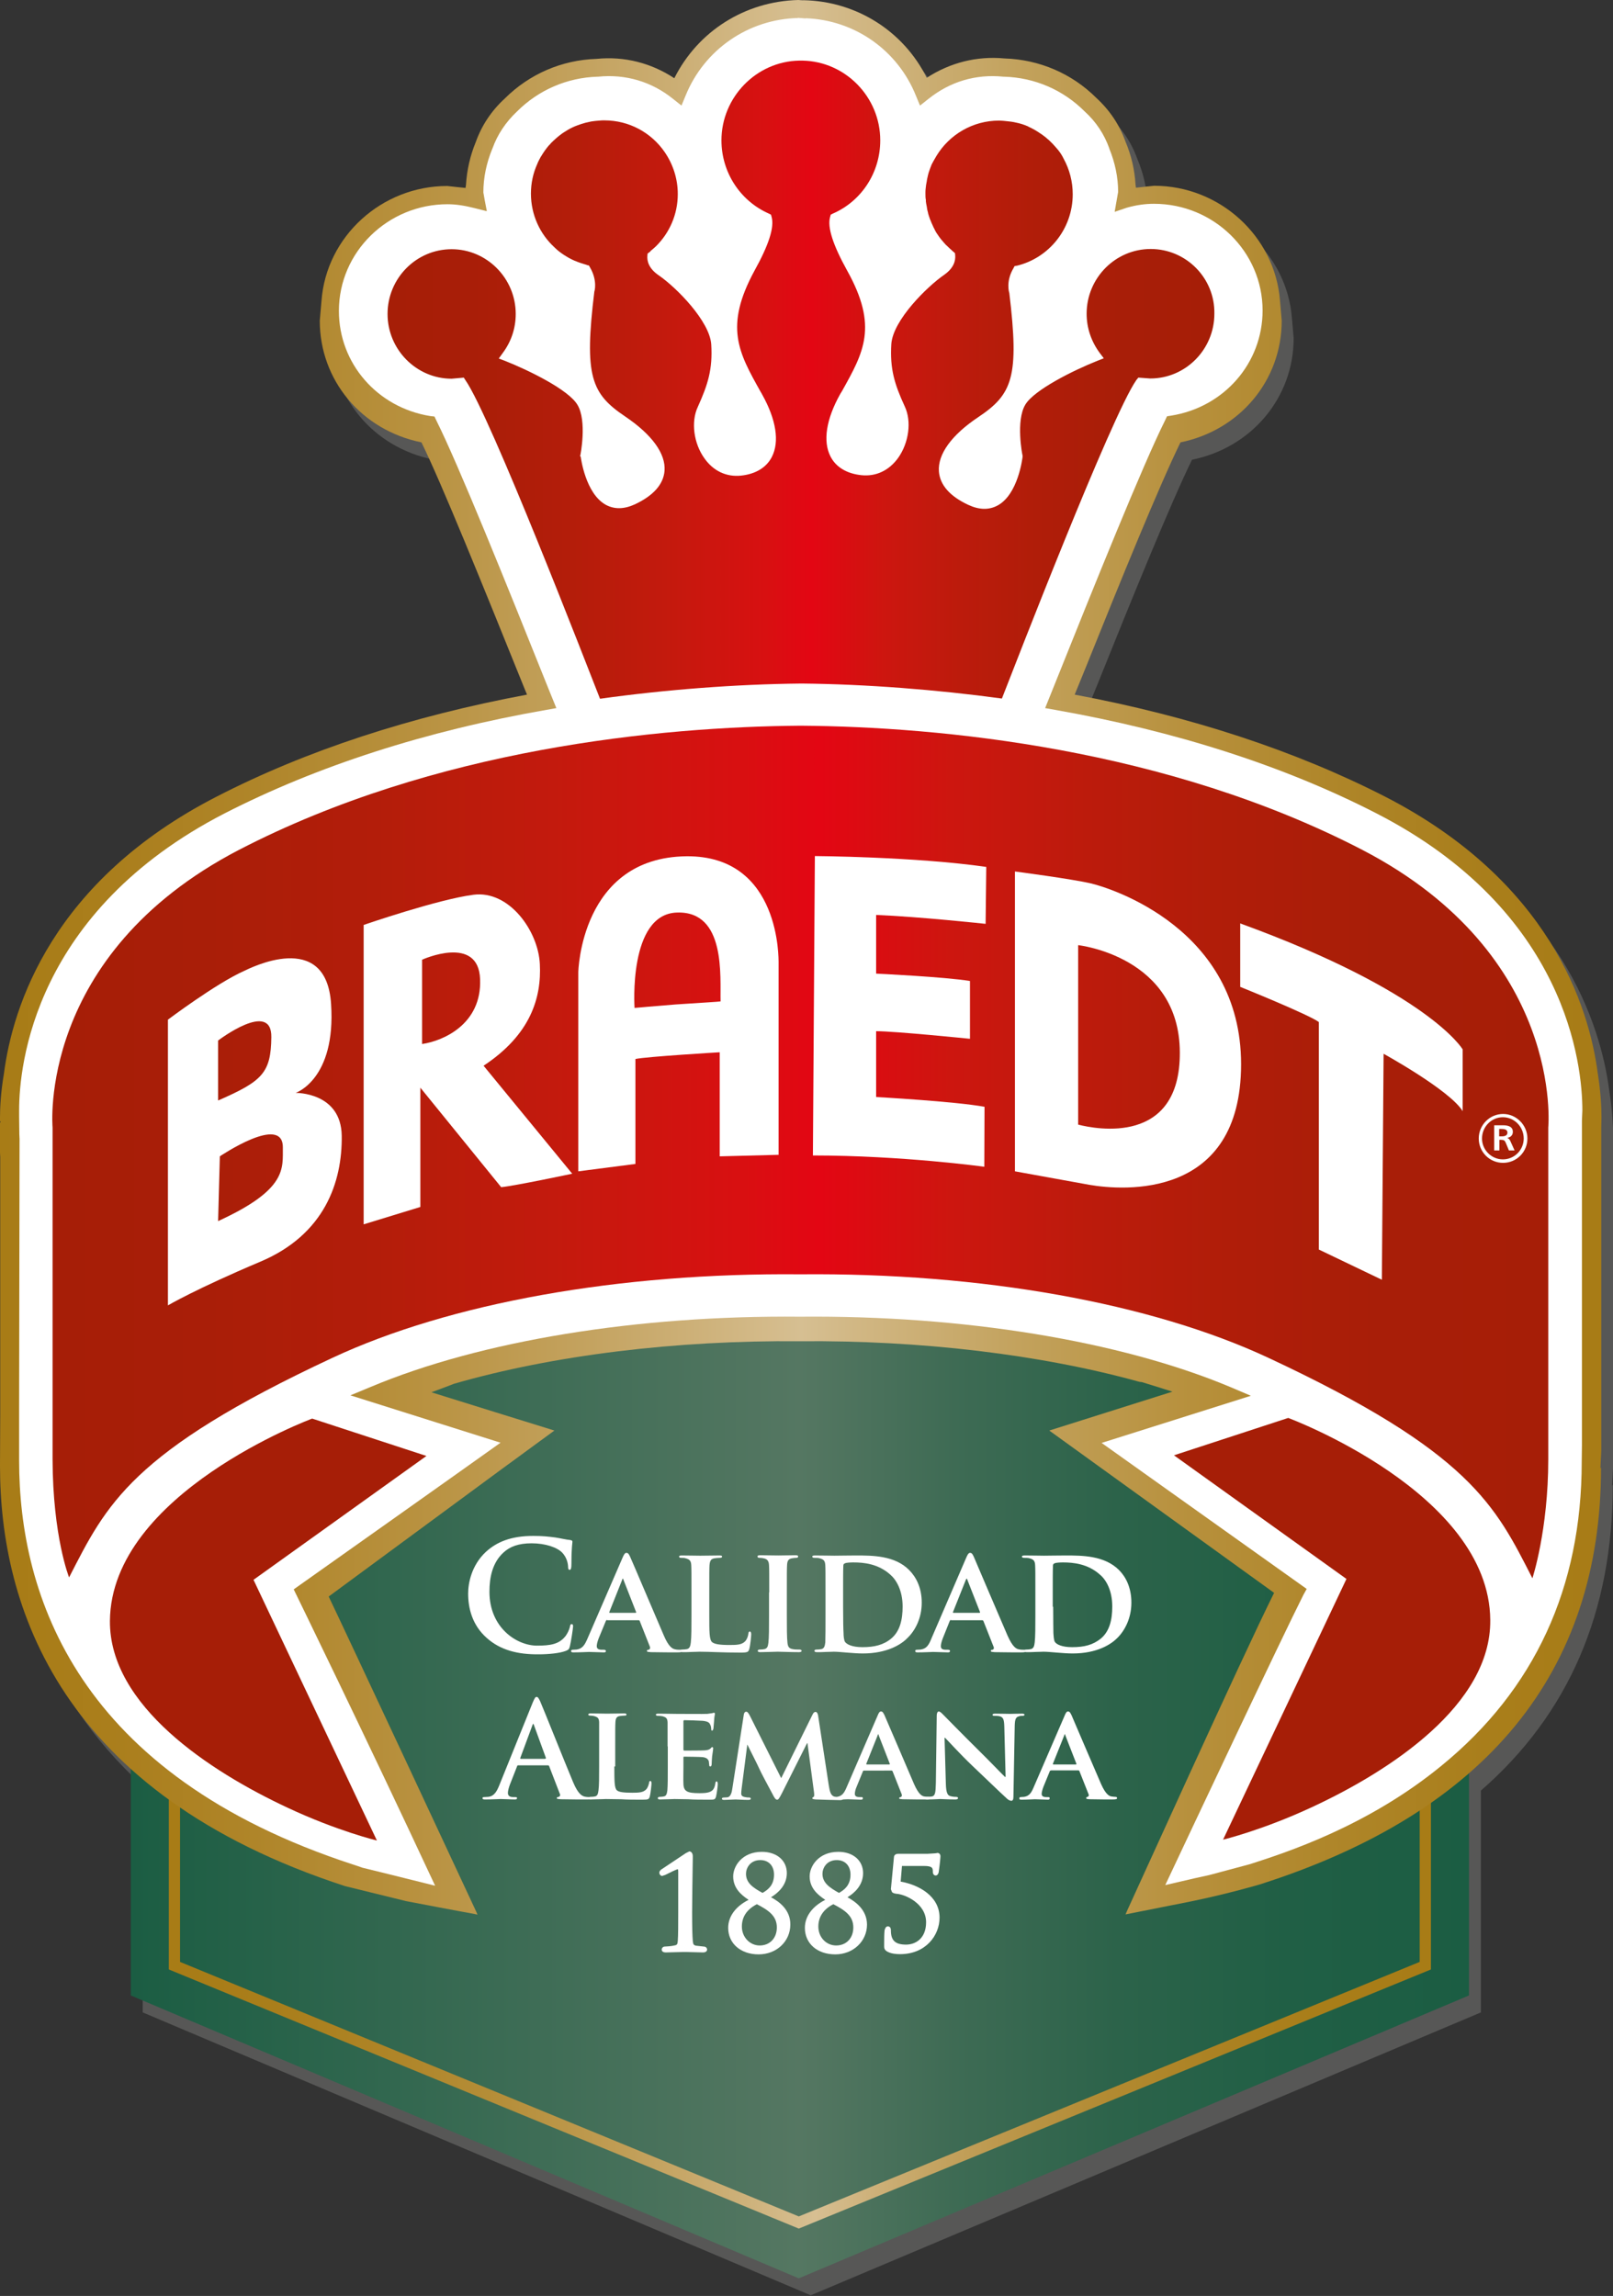
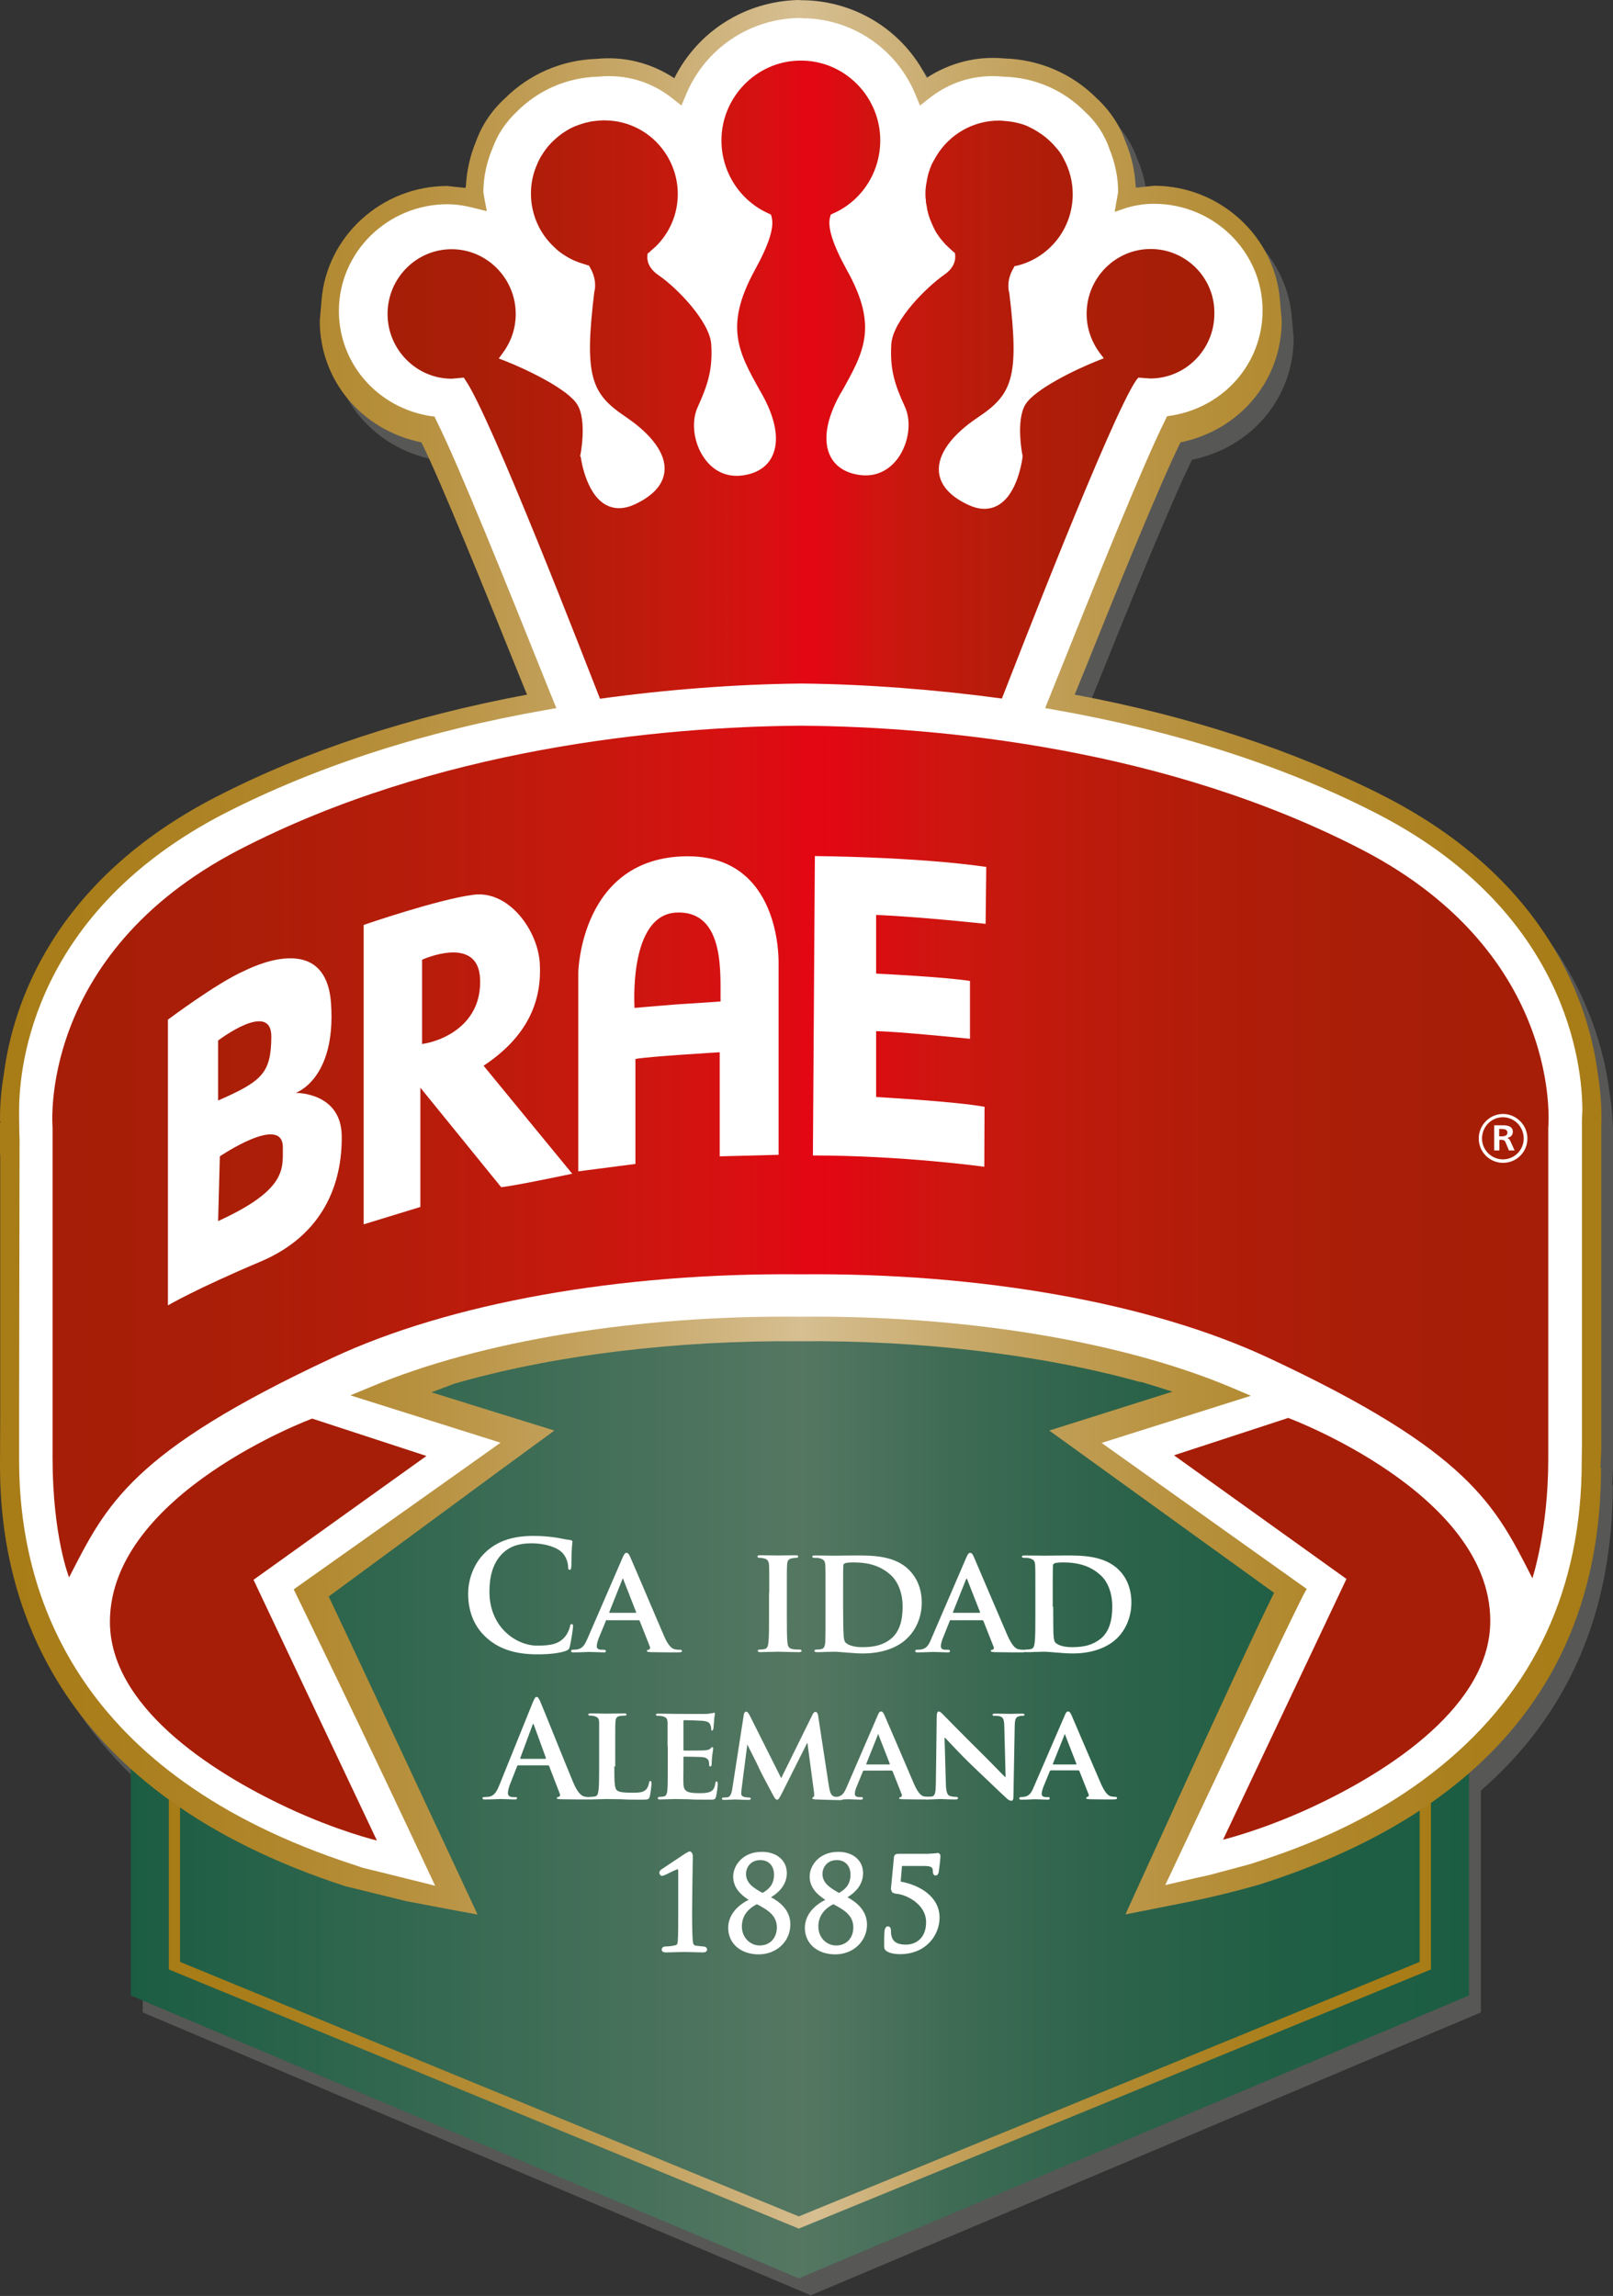
<svg xmlns="http://www.w3.org/2000/svg" version="1.1" id="Capa_1" x="0px" y="0px" viewBox="0 0 74.25 105.67" style="enable-background:new 0 0 74.25 105.67;" xml:space="preserve">
  <rect x="0" y="0" width="74.25" height="105.67" fill="#333333" stroke="none" />
  <style type="text/css">
	.st0{fill:#575756;}
	.st1{fill:url(#SVGID_1_);}
	.st2{fill:none;stroke:url(#SVGID_2_);stroke-width:0.518;stroke-miterlimit:10;}
	.st3{fill:#967829;}
	.st4{fill:url(#SVGID_3_);}
	.st5{fill:#FFFFFF;}
	.st6{fill:#A61E07;}
	.st7{fill:url(#SVGID_4_);}
	.st8{fill:url(#SVGID_5_);}
</style>
  <g>
    <path class="st0" d="M74.08,50.21c-0.4-3.09-2.22-8.86-9.8-12.75c-4.13-2.11-8.94-3.69-14.28-4.69c0.06-0.15,0.53-1.3,0.53-1.3   c1.57-3.91,3.37-8.33,4.34-10.31c2.75-0.56,4.68-2.86,4.68-5.6l-0.08-0.92c-0.23-2.96-2.78-5.28-5.8-5.28c0,0-0.7,0.07-0.83,0.09   c-0.01-0.07-0.02-0.15-0.02-0.15c-0.04-0.67-0.19-1.33-0.46-1.97c-0.27-0.76-0.72-1.44-1.34-2.01c-1.12-1.12-2.62-1.76-4.22-1.82   c-1.27-0.12-2.5,0.19-3.58,0.9c-1.09-2.17-3.26-3.55-5.68-3.59c0.01,0.01-0.25-0.01-0.25-0.01c-2.46,0.06-4.62,1.43-5.71,3.6   c-1.07-0.7-2.31-1.02-3.58-0.9c-1.6,0.05-3.1,0.7-4.23,1.83c-0.61,0.56-1.06,1.24-1.33,2c-0.26,0.63-0.41,1.3-0.45,1.97   c0,0-0.01,0.08-0.02,0.14c-0.14-0.01-0.84-0.09-0.84-0.09c-3.02,0-5.56,2.32-5.79,5.28l-0.08,0.92c0,2.74,1.92,5.04,4.68,5.6   c0.93,1.89,2.79,6.5,4.76,11.37c0,0,0.06,0.15,0.1,0.24c-5.36,1-10.16,2.57-14.29,4.69c-7.59,3.89-9.4,9.66-9.8,12.76   c-0.14,0.88-0.17,1.58-0.17,2.02l0,0.18l0.03,0c-0.01,0.03-0.02,0.06-0.02,0.06c0,0.02,0,1.37,0,1.37c0,0.02,0.01,0.2,0.01,0.2   l0,11.88l-0.01,2.33c0,4.33,1.25,9.63,6.02,13.93v10.44l30.75,13.02l30.85-13.02V82.41c4.04-3.52,6.07-8.22,6.07-14.07l-0.03,0.04   l0.04-0.8V52.7l0.01-0.46C74.25,51.8,74.22,51.09,74.08,50.21z M52.29,7.37C52.29,7.37,52.29,7.36,52.29,7.37   c-0.01-0.01-0.01-0.01-0.01-0.02L52.29,7.37z M46.78,3.59c0.01,0,0.02,0,0.02,0L46.78,3.59L46.78,3.59z M28,3.59c0,0,0.01,0,0.02,0   l-0.03,0C27.99,3.59,28,3.59,28,3.59z M22.51,7.35c0,0.01,0,0.01,0,0.01c0,0,0,0,0,0L22.51,7.35z" />
    <g>
      <g>
        <linearGradient id="SVGID_1_" gradientUnits="userSpaceOnUse" x1="6.019" y1="79.499" x2="67.619" y2="79.499">
          <stop offset="0" style="stop-color:#1B5D43" />
          <stop offset="0.5" style="stop-color:#557762" />
          <stop offset="0.616" style="stop-color:#3E6B54" />
          <stop offset="0.737" style="stop-color:#2C634A" />
          <stop offset="0.863" style="stop-color:#205F45" />
          <stop offset="1" style="stop-color:#1B5D43" />
        </linearGradient>
        <polygon class="st1" points="67.62,91.84 36.77,104.86 6.02,91.84 6.02,54.13 67.62,54.13    " />
        <linearGradient id="SVGID_2_" gradientUnits="userSpaceOnUse" x1="7.768" y1="78.223" x2="65.87" y2="78.223">
          <stop offset="5.102040e-03" style="stop-color:#A87C16" />
          <stop offset="0.082" style="stop-color:#A97E1B" />
          <stop offset="0.169" style="stop-color:#AE8426" />
          <stop offset="0.262" style="stop-color:#B58E39" />
          <stop offset="0.358" style="stop-color:#C09D55" />
          <stop offset="0.456" style="stop-color:#CDB17A" />
          <stop offset="0.512" style="stop-color:#D7BF92" />
          <stop offset="0.53" style="stop-color:#D3B988" />
          <stop offset="0.6" style="stop-color:#C5A564" />
          <stop offset="0.673" style="stop-color:#BA9547" />
          <stop offset="0.747" style="stop-color:#B28A31" />
          <stop offset="0.824" style="stop-color:#AC8223" />
          <stop offset="0.906" style="stop-color:#A97E19" />
          <stop offset="1" style="stop-color:#A87C16" />
        </linearGradient>
        <polygon class="st2" points="65.61,90.47 36.77,102.29 8.03,90.47 8.03,54.13 65.61,54.13    " />
      </g>
      <g>
-         <path class="st3" d="M27.46,2.79c0,0,0.01,0,0.01,0c0,0,0.01,0,0.02,0L27.46,2.79z M21.97,6.56C21.97,6.56,21.97,6.56,21.97,6.56     c0-0.01,0-0.01,0.01-0.02L21.97,6.56z M51.74,6.54c0,0,0,0.01,0,0.01c0.01,0,0.01,0,0.01,0L51.74,6.54z M46.24,2.78L46.24,2.78     c0.02,0,0.03,0,0.03,0L46.24,2.78z" />
        <linearGradient id="SVGID_3_" gradientUnits="userSpaceOnUse" x1="0" y1="44.056" x2="73.72" y2="44.056">
          <stop offset="0" style="stop-color:#A87C16" />
          <stop offset="0.069" style="stop-color:#AA7E1C" />
          <stop offset="0.159" style="stop-color:#AF8529" />
          <stop offset="0.26" style="stop-color:#B8913F" />
          <stop offset="0.369" style="stop-color:#C4A360" />
          <stop offset="0.483" style="stop-color:#D4BB8B" />
          <stop offset="0.5" style="stop-color:#D6BF92" />
          <stop offset="0.534" style="stop-color:#D1B784" />
          <stop offset="0.641" style="stop-color:#C2A15B" />
          <stop offset="0.744" style="stop-color:#B7903C" />
          <stop offset="0.84" style="stop-color:#AE8528" />
          <stop offset="0.928" style="stop-color:#A97E1B" />
          <stop offset="1" style="stop-color:#A87C16" />
        </linearGradient>
        <path class="st4" d="M31.04,3.6c-1.06-0.7-2.3-1.02-3.58-0.89c-1.6,0.05-3.1,0.7-4.23,1.83c-0.61,0.56-1.06,1.24-1.33,2     c-0.26,0.63-0.41,1.3-0.45,1.97c0,0-0.01,0.08-0.02,0.14c-0.14-0.01-0.84-0.09-0.84-0.09c-3.02,0-5.57,2.32-5.79,5.28l-0.08,0.92     c0,2.74,1.92,5.04,4.68,5.6c0.93,1.89,2.79,6.49,4.76,11.37c0,0,0.06,0.15,0.1,0.24c-5.36,1-10.16,2.57-14.28,4.69     c-7.59,3.89-9.4,9.66-9.8,12.76C0.03,50.3,0,51,0,51.43l0,0.18l0.03,0C0.02,51.65,0,51.68,0,51.68c0,0.02,0,1.37,0,1.37     c0,0.02,0.01,0.2,0.01,0.2l0,11.88L0,67.47c0,6.47,2.76,15.07,15.89,19.34l2.81,0.69c0.05,0.01,2.62,0.5,3.14,0.59l0.14,0.03     l-0.06-0.14c-0.06-0.14-6.32-13.54-6.79-14.5c0.11-0.08,7.89-5.81,7.89-5.81l2.5-1.83c0,0-5.26-1.63-5.66-1.76     c0.27-0.1,0.88-0.33,0.88-0.33c0.02-0.01,0.15-0.06,0.15-0.06c4.57-1.32,10.23-2.01,15.93-1.96c5.55-0.05,11.1,0.61,15.64,1.87     c0.01,0,0.1,0.01,0.1,0.01l0,0c0,0,0.95,0.29,1.41,0.44c-0.44,0.14-5.67,1.79-5.67,1.79s10.24,7.39,10.35,7.47     c-1.47,2.94-6.72,14.55-6.78,14.66l-0.06,0.14l2.97-0.59l0.24-0.05c1.45-0.3,2.95-0.73,2.97-0.74     c10.43-3.32,15.71-9.78,15.71-19.19l-0.03,0.04l0.04-0.8V51.89l0.01-0.46l0,0c0-0.44-0.03-1.15-0.17-2.02     c-0.4-3.09-2.22-8.86-9.8-12.75c-4.13-2.11-8.93-3.69-14.28-4.69c0.06-0.15,0.53-1.3,0.53-1.3c1.57-3.91,3.37-8.33,4.34-10.31     C57.08,19.8,59,17.5,59,14.76l-0.08-0.93c-0.23-2.96-2.78-5.28-5.79-5.28c0,0-0.7,0.07-0.84,0.09c-0.01-0.07-0.02-0.15-0.02-0.15     c-0.04-0.67-0.19-1.33-0.46-1.97c-0.27-0.76-0.72-1.44-1.34-2.01c-1.12-1.12-2.62-1.77-4.23-1.82c-1.27-0.12-2.5,0.19-3.58,0.89     C41.59,1.43,39.42,0.06,37,0.01c0,0.01-0.25-0.01-0.25-0.01C34.3,0.06,32.13,1.43,31.04,3.6z M14.8,13.84L14.8,13.84L14.8,13.84z      M73.55,49.41L73.55,49.41L73.55,49.41z" />
      </g>
      <path class="st5" d="M66.35,81.27c4.29-3.5,6.46-8.2,6.46-13.99l0.01-0.77V51.57l0.02-0.46c0-2.07-0.69-9.16-9.47-13.67    c-4.26-2.19-9.25-3.79-14.81-4.77l-0.45-0.08l0.37-0.92c1.93-4.82,4.13-10.28,5.16-12.34l0.08-0.17l0.19-0.03    c2.44-0.39,4.21-2.42,4.21-4.84c0-2.71-2.25-4.91-5-4.91c-0.39,0-0.79,0.05-1.25,0.18l-0.56,0.19l0.14-0.8l0.02-0.11    c0-0.68-0.14-1.35-0.41-2.01l0-0.01V6.82c-0.23-0.64-0.6-1.21-1.14-1.7c-0.98-0.98-2.29-1.55-3.7-1.59H46.2l-0.01,0    c-1.28-0.13-2.46,0.23-3.45,1.02l-0.39,0.31L42.16,4.4c-0.84-2.09-2.82-3.48-5.07-3.56v0.01l-0.38-0.03l0.03,0.01    c-2.29,0.05-4.32,1.45-5.18,3.57l-0.19,0.46l-0.39-0.31C30,3.76,28.8,3.4,27.53,3.53l-0.01,0h-0.01c-1.4,0.04-2.72,0.61-3.71,1.6    c-0.52,0.49-0.9,1.06-1.13,1.7l0,0.01l-0.01,0.01c-0.27,0.66-0.41,1.33-0.41,2.01l0.02,0.11l0.04,0.23l0.1,0.52l-0.56-0.14    c-0.47-0.12-0.87-0.18-1.25-0.18c-2.75,0-5,2.2-5,4.91c0,2.42,1.77,4.45,4.21,4.84L20,19.17l0.08,0.17    c1.03,2.06,3.24,7.55,5.18,12.39l0.35,0.86l-0.45,0.08c-5.56,0.97-10.55,2.58-14.81,4.76c-8.79,4.52-9.47,11.61-9.47,13.67    c0,0,0,0.11,0,0.16c0,0.01,0,0.02,0,0.02c0,0,0,0.01,0,0.03c0,0.04,0,0.09,0,0.09l0.01,0.8l0.01,0.21L0.88,64.88v2.34    c0,6.2,2.67,14.46,15.39,18.6c0,0,0.37,0.12,0.41,0.14c0.02,0,2.31,0.57,3.35,0.83c-3.25-6.97-6.51-13.64-6.51-13.64    s8.45-5.98,9.52-6.75c-1.14-0.36-6.91-2.18-6.91-2.18l0.94-0.39c5.08-2.13,12.28-3.3,19.75-3.23c7.51-0.07,14.74,1.11,19.82,3.24    l0.94,0.4c0,0-5.74,1.81-6.87,2.17c1.07,0.76,9.44,6.72,9.44,6.72L60,73.4c-1.02,2.02-5.16,10.81-6.36,13.36    c1.01-0.24,2-0.46,2.02-0.46c0.04-0.01,1.87-0.5,1.87-0.5C59.14,85.28,62.92,84.08,66.35,81.27z" />
      <path class="st6" d="M54.04,66.98l5.26-1.72c0,0,9.26,3.44,9.3,9.3c0.04,3.9-4.59,6.93-8.18,8.6c-2.29,1.07-4.12,1.51-4.12,1.51    l5.68-12L54.04,66.98z" />
      <linearGradient id="SVGID_4_" gradientUnits="userSpaceOnUse" x1="2.416" y1="53.023" x2="71.302" y2="53.023">
        <stop offset="5.102040e-03" style="stop-color:#A61E07" />
        <stop offset="0.104" style="stop-color:#A91E08" />
        <stop offset="0.216" style="stop-color:#B31D0A" />
        <stop offset="0.335" style="stop-color:#C31A0D" />
        <stop offset="0.457" style="stop-color:#D81011" />
        <stop offset="0.512" style="stop-color:#E30613" />
        <stop offset="0.513" style="stop-color:#E30613" />
        <stop offset="0.6" style="stop-color:#CD160F" />
        <stop offset="0.691" style="stop-color:#BC1B0C" />
        <stop offset="0.785" style="stop-color:#B01D09" />
        <stop offset="0.885" style="stop-color:#A81E08" />
        <stop offset="1" style="stop-color:#A61E07" />
      </linearGradient>
      <path class="st7" d="M62.72,39.12c-9.03-4.68-19.43-5.67-25.85-5.72l0,0h-0.02h-0.01h0c-6.42,0.05-16.82,1.04-25.85,5.72    c-9.3,4.84-8.57,12.77-8.57,12.77s0,11.99,0,15.27c0.01,3.57,0.76,5.44,0.76,5.44c1.72-3.35,2.83-5.77,12.13-10.11    c5.38-2.51,13.17-3.92,21.53-3.84c8.36-0.08,16.16,1.33,21.54,3.84c9.3,4.34,10.45,6.8,12.16,10.15c0,0,0.73-2.21,0.73-5.48    c0-3.28,0-15.27,0-15.27S72.03,43.96,62.72,39.12z" />
      <linearGradient id="SVGID_5_" gradientUnits="userSpaceOnUse" x1="17.85" y1="17.482" x2="55.925" y2="17.482">
        <stop offset="5.102040e-03" style="stop-color:#A61E07" />
        <stop offset="0.104" style="stop-color:#A91E08" />
        <stop offset="0.216" style="stop-color:#B31D0A" />
        <stop offset="0.335" style="stop-color:#C31A0D" />
        <stop offset="0.457" style="stop-color:#D81011" />
        <stop offset="0.512" style="stop-color:#E30613" />
        <stop offset="0.513" style="stop-color:#E30613" />
        <stop offset="0.6" style="stop-color:#CD160F" />
        <stop offset="0.691" style="stop-color:#BC1B0C" />
        <stop offset="0.785" style="stop-color:#B01D09" />
        <stop offset="0.885" style="stop-color:#A81E08" />
        <stop offset="1" style="stop-color:#A61E07" />
      </linearGradient>
      <path class="st8" d="M52.97,11.46c-1.63,0-2.95,1.34-2.95,2.98c0,0.65,0.21,1.27,0.6,1.8l0.19,0.25l-0.28,0.11    c-1.11,0.44-2.92,1.34-3.33,2.02c-0.45,0.74-0.14,2.33-0.13,2.34L47.07,21l0,0.04c-0.01,0.07-0.21,1.71-1.14,2.22    c-0.4,0.22-0.85,0.21-1.35-0.02c-0.86-0.4-1.31-0.92-1.36-1.54c-0.06-0.79,0.58-1.68,1.81-2.5c1.57-1.05,1.9-1.84,1.43-5.72    c-0.01-0.02-0.17-0.54,0.2-1.15l0.04-0.08c0.01,0,0.03-0.01,0.04-0.01l0.06-0.01h0.01c1.48-0.36,2.57-1.7,2.57-3.29    c0-0.59-0.15-1.14-0.41-1.62c-0.09-0.19-0.21-0.37-0.36-0.53c-0.2-0.24-0.43-0.45-0.69-0.63c-0.01,0-0.01,0-0.02-0.01    c-0.17-0.12-0.36-0.23-0.56-0.32c0,0-0.01,0-0.01-0.01c-0.18-0.08-0.37-0.14-0.57-0.18c-0.04-0.01-0.06-0.01-0.09-0.02    c-0.16-0.03-0.33-0.04-0.49-0.06c-0.06,0-0.13-0.01-0.19-0.01c-1.22,0-2.29,0.65-2.88,1.62c-0.05,0.09-0.1,0.17-0.15,0.26    c-0.02,0.05-0.05,0.09-0.07,0.13c-0.05,0.13-0.1,0.25-0.14,0.38c-0.01,0.04-0.02,0.07-0.03,0.11c-0.02,0.1-0.05,0.2-0.06,0.3    c-0.01,0.05-0.02,0.11-0.03,0.16c-0.01,0.1-0.03,0.21-0.03,0.33c0,0.03,0,0.06,0,0.08c0,0.1,0,0.19,0.02,0.28    c0,0.02,0,0.05,0,0.07c0.01,0.07,0.02,0.15,0.04,0.23c0.01,0.04,0.01,0.09,0.02,0.13c0.01,0.07,0.04,0.14,0.05,0.22    c0.02,0.04,0.02,0.08,0.04,0.12c0.02,0.07,0.05,0.15,0.08,0.21c0.01,0.04,0.03,0.07,0.04,0.1c0.03,0.07,0.07,0.15,0.1,0.22    c0.02,0.02,0.03,0.05,0.04,0.08c0.04,0.08,0.08,0.15,0.14,0.23c0.01,0.01,0.02,0.02,0.02,0.03c0.08,0.12,0.18,0.24,0.28,0.35    c0.05,0.06,0.1,0.11,0.16,0.16c0.05,0.05,0.1,0.1,0.15,0.14c0.04,0.04,0.07,0.07,0.11,0.1l0.07,0.06l0.01,0.1    c0.02,0.23-0.05,0.58-0.51,0.9c-0.78,0.54-2.35,2.08-2.43,3.18c-0.07,1.14,0.14,1.84,0.62,2.88c0.32,0.68,0.19,1.67-0.31,2.37    c-0.42,0.58-1.02,0.86-1.69,0.79c-0.67-0.07-1.17-0.37-1.42-0.86c-0.36-0.7-0.2-1.72,0.45-2.88l0.08-0.13    c1-1.79,1.67-2.97,0.24-5.54c-0.66-1.19-0.92-2-0.79-2.47l0.03-0.11l0.1-0.05c1.33-0.58,2.18-1.9,2.18-3.37    c0-1.99-1.6-3.63-3.57-3.67l-0.05,0l-0.1,0l-0.02,0c-1.97,0.04-3.57,1.69-3.57,3.67c0,1.46,0.85,2.78,2.18,3.37l0.1,0.05    l0.03,0.11c0.13,0.47-0.13,1.28-0.79,2.47C33.33,15.04,34,16.22,35,18.01c0,0,0.08,0.13,0.08,0.14c0.65,1.16,0.81,2.18,0.45,2.88    c-0.25,0.49-0.75,0.79-1.42,0.86c-0.67,0.07-1.27-0.21-1.68-0.79c-0.5-0.69-0.63-1.69-0.31-2.37c0.47-1.04,0.69-1.74,0.62-2.88    c-0.07-1.06-1.59-2.61-2.42-3.18c-0.47-0.32-0.54-0.67-0.52-0.9l0.01-0.1l0.04-0.03l0.04-0.03c0.03-0.02,0.05-0.04,0.07-0.07    c0.07-0.06,0.15-0.12,0.22-0.19c0,0,0-0.01,0.01-0.01c0.62-0.61,1.01-1.46,1.01-2.41c0-0.72-0.23-1.39-0.61-1.94    c-0.61-0.88-1.62-1.45-2.77-1.45c-0.08,0-0.15,0-0.23,0.01c-0.13,0.01-0.25,0.02-0.37,0.04c-0.09,0.02-0.18,0.04-0.27,0.06    c-0.14,0.04-0.27,0.08-0.4,0.13c-0.06,0.02-0.12,0.05-0.19,0.08c-0.15,0.07-0.3,0.16-0.45,0.26c-0.02,0.02-0.05,0.03-0.07,0.05    c-0.16,0.12-0.31,0.25-0.45,0.39c-0.01,0-0.01,0.01-0.01,0.01c-0.02,0.02-0.04,0.04-0.06,0.07c-0.06,0.05-0.1,0.11-0.15,0.17    c-0.11,0.14-0.2,0.28-0.29,0.43c-0.05,0.1-0.11,0.2-0.15,0.31c-0.19,0.42-0.29,0.88-0.29,1.36c0,0.98,0.42,1.87,1.09,2.48    c0.01,0.01,0.01,0.02,0.02,0.02c0.13,0.13,0.27,0.23,0.42,0.33c0,0,0.01,0.01,0.02,0.01c0.15,0.1,0.3,0.18,0.46,0.25    c0.01,0,0.02,0.01,0.03,0.01c0.16,0.07,0.32,0.12,0.49,0.17c0.02,0,0.03,0.01,0.05,0.02l0.09,0.02l0.05,0.09    c0.36,0.61,0.2,1.13,0.2,1.1c-0.48,3.92-0.14,4.71,1.42,5.76c1.23,0.83,1.87,1.71,1.81,2.5c-0.05,0.62-0.51,1.14-1.36,1.54    c-0.5,0.23-0.95,0.24-1.35,0.02c-0.93-0.52-1.14-2.15-1.15-2.22L26.7,21l0.01-0.03c0.01-0.02,0.32-1.6-0.13-2.34    c-0.41-0.69-2.22-1.58-3.33-2.02l-0.29-0.11l0.18-0.25c0.39-0.52,0.6-1.14,0.6-1.8c0-1.64-1.33-2.98-2.95-2.98    c-1.63,0-2.95,1.34-2.95,2.98c0,1.64,1.33,2.98,2.95,2.98l0.56-0.05l0.07,0.11c1.16,1.65,5.62,13.2,6.2,14.67    c3.01-0.42,6.26-0.67,9.24-0.7h0.08c2.92,0.03,6.17,0.28,9.18,0.69c0.58-1.48,5.04-13.02,6.19-14.66l0.09-0.11l0.55,0.04    c1.63,0,2.95-1.34,2.95-2.98C55.93,12.8,54.6,11.46,52.97,11.46z" />
      <path class="st6" d="M19.63,67.01l-5.26-1.72c0,0-9.26,3.44-9.31,9.31c-0.03,3.9,4.6,6.93,8.18,8.6c2.28,1.07,4.11,1.51,4.11,1.51    l-5.68-12L19.63,67.01z" />
      <g>
        <g>
          <g>
            <path class="st5" d="M69.18,51.79c0.31,0,0.46,0.1,0.46,0.3c0,0.15-0.09,0.25-0.26,0.28c0.09,0.03,0.12,0.09,0.16,0.18       l0.18,0.4h-0.26l-0.15-0.36c-0.04-0.1-0.09-0.13-0.21-0.13h-0.08v0.49h-0.24v-1.16H69.18z M69.01,52.3h0.13       c0.16,0,0.25-0.06,0.25-0.17c0-0.12-0.09-0.17-0.27-0.17h-0.11V52.3z" />
          </g>
          <g>
            <path class="st5" d="M68.07,52.4c0,0.62,0.5,1.12,1.12,1.12c0.62,0,1.12-0.5,1.12-1.12c0-0.62-0.51-1.13-1.12-1.13       C68.57,51.27,68.07,51.78,68.07,52.4z M68.22,52.4c0-0.54,0.43-0.98,0.96-0.98c0.53,0,0.96,0.44,0.96,0.98       c0,0.53-0.43,0.96-0.96,0.96C68.66,53.36,68.22,52.93,68.22,52.4z" />
          </g>
        </g>
        <g>
          <path class="st5" d="M13.61,50.3c0,0,1.86-0.62,1.63-4.09c-0.22-3.47-3.77-1.63-4.01-1.52c-1.28,0.57-3.5,2.24-3.5,2.24v13.15      c0,0,1.27-0.75,4.25-2.01c2.97-1.25,3.78-3.68,3.75-5.8C15.7,50.26,13.61,50.3,13.61,50.3z M10.04,47.89      c0,0,2.48-1.89,2.45-0.15c-0.02,1.64-0.41,2.02-2.45,2.91V47.89z M10.04,56.2l0.08-2.98c0,0,2.91-1.97,2.9-0.41      C13.01,53.77,13.24,54.74,10.04,56.2z" />
          <path class="st5" d="M24.85,44.37c-0.07-1.52-1.41-3.4-3.05-3.19c-1.64,0.21-5.06,1.39-5.06,1.39v13.78l2.61-0.8v-5.49      l3.72,4.58c0.68-0.07,3.27-0.62,3.27-0.62l-4.08-4.97C24.44,47.61,24.93,45.9,24.85,44.37z M19.43,48.05v-3.88      c0,0,2.6-1.18,2.67,0.9C22.18,47.14,20.4,47.91,19.43,48.05z" />
          <path class="st5" d="M31.6,39.41c-4.88,0.05-4.98,5.34-4.98,5.34v9.16l2.63-0.34v-4.83c0.5-0.11,3.88-0.31,3.88-0.31v4.79      l2.71-0.07v-8.89C35.83,44.27,35.98,39.37,31.6,39.41z M31.1,46.23c-0.9,0.07-1.89,0.16-1.89,0.16s-0.3-4.32,1.95-4.39      c2.27-0.08,1.98,2.97,2.01,4.09C33.17,46.1,32.01,46.17,31.1,46.23z" />
          <path class="st5" d="M37.42,53.18c4.12,0,7.89,0.52,7.89,0.52l0.01-2.76c-1.36-0.25-4.99-0.45-4.99-0.45v-3.03      c0.87,0,4.32,0.35,4.32,0.35v-2.66c-1.16-0.19-4.32-0.34-4.32-0.34v-2.7c1.99,0.08,5.04,0.41,5.04,0.41l0.03-2.62      c-3.26-0.47-7.89-0.5-7.89-0.5L37.42,53.18z" />
-           <path class="st5" d="M50.22,40.66c-0.89-0.21-3.5-0.55-3.5-0.55v13.8c0,0,1.86,0.34,3.42,0.62c1.56,0.27,6.99,0.69,6.99-5.55      C57.13,42.74,51.12,40.87,50.22,40.66z M49.63,51.76V43.5c0,0,4.67,0.51,4.68,4.94C54.33,52.73,50.45,51.97,49.63,51.76z" />
-           <path class="st5" d="M57.09,42.5v2.92c0,0,3.17,1.28,3.62,1.62v10.47l2.9,1.39l0.08-10.4c0,0,3.04,1.67,3.64,2.64v-2.84      C67.33,48.29,65.77,45.66,57.09,42.5z" />
        </g>
      </g>
      <g>
        <g>
          <g>
            <path class="st5" d="M23.85,81.25c-0.03,0-0.04,0.01-0.05,0.05l-0.33,0.84c-0.06,0.16-0.09,0.3-0.09,0.38       c0,0.11,0.06,0.19,0.24,0.19h0.09c0.07,0,0.09,0.01,0.09,0.05c0,0.05-0.04,0.06-0.1,0.06c-0.2,0-0.46-0.02-0.65-0.02       c-0.07,0-0.41,0.02-0.72,0.02c-0.08,0-0.12-0.01-0.12-0.06c0-0.04,0.03-0.05,0.07-0.05c0.06,0,0.14-0.01,0.19-0.01       c0.28-0.03,0.4-0.25,0.52-0.55l1.54-3.81c0.08-0.18,0.11-0.24,0.17-0.24c0.06,0,0.09,0.05,0.16,0.19       c0.15,0.34,1.13,2.8,1.52,3.73c0.23,0.55,0.41,0.64,0.54,0.67c0.1,0.02,0.19,0.02,0.26,0.02c0.05,0,0.08,0.01,0.08,0.05       c0,0.05-0.05,0.06-0.28,0.06c-0.22,0-0.67,0-1.16-0.01c-0.11-0.01-0.19-0.01-0.19-0.05c0-0.04,0.03-0.05,0.09-0.06       c0.04-0.01,0.09-0.07,0.05-0.14l-0.49-1.27c-0.01-0.03-0.03-0.04-0.06-0.04H23.85z M25.1,80.94c0.03,0,0.04-0.02,0.03-0.03       l-0.55-1.51c-0.01-0.03-0.02-0.06-0.03-0.06c-0.02,0-0.03,0.03-0.04,0.06l-0.56,1.51c-0.01,0.02,0,0.04,0.03,0.04H25.1z" />
            <path class="st5" d="M28.28,81.3c0,0.67,0,1,0.12,1.1c0.09,0.08,0.3,0.11,0.71,0.11c0.29,0,0.5-0.01,0.63-0.15       c0.07-0.06,0.12-0.21,0.14-0.31c0-0.05,0.02-0.08,0.06-0.08c0.04,0,0.05,0.06,0.05,0.12c0,0.06-0.04,0.45-0.08,0.6       c-0.04,0.12-0.06,0.14-0.34,0.14c-0.39,0-0.7,0-0.97-0.02c-0.27,0-0.49-0.01-0.71-0.01c-0.06,0-0.18,0.01-0.31,0.01       c-0.13,0-0.26,0.01-0.37,0.01c-0.07,0-0.1-0.02-0.1-0.06c0-0.03,0.02-0.06,0.09-0.06c0.08,0,0.14-0.01,0.19-0.02       c0.11-0.02,0.14-0.12,0.16-0.28c0.03-0.22,0.03-0.63,0.03-1.11v-0.92c0-0.79,0-0.94,0-1.11c-0.01-0.18-0.06-0.23-0.24-0.28       c-0.04-0.01-0.11-0.02-0.17-0.02c-0.07,0-0.09-0.02-0.09-0.05c0-0.04,0.04-0.05,0.12-0.05c0.25,0,0.59,0.01,0.74,0.01       c0.13,0,0.57-0.01,0.78-0.01c0.08,0,0.12,0.01,0.12,0.05c0,0.04-0.03,0.05-0.1,0.05c-0.06,0-0.14,0.01-0.21,0.02       c-0.14,0.02-0.19,0.1-0.2,0.28c-0.01,0.17-0.01,0.31-0.01,1.11V81.3z" />
            <path class="st5" d="M30.73,80.38c0-0.79,0-0.94,0-1.11c-0.01-0.18-0.06-0.23-0.23-0.28c-0.04-0.01-0.13-0.02-0.22-0.02       c-0.05,0-0.09-0.02-0.09-0.05c0-0.04,0.04-0.05,0.12-0.05c0.28,0,0.63,0.01,0.78,0.01c0.17,0,1.37,0.01,1.47,0       c0.1-0.01,0.18-0.03,0.22-0.03c0.03-0.01,0.06-0.02,0.09-0.02c0.03,0,0.04,0.02,0.04,0.05c0,0.04-0.03,0.1-0.04,0.34       c-0.01,0.06-0.02,0.28-0.03,0.34c-0.01,0.02-0.02,0.09-0.06,0.09c-0.04,0-0.04-0.03-0.04-0.07c0-0.04-0.01-0.13-0.04-0.19       c-0.04-0.09-0.08-0.16-0.35-0.19c-0.09-0.01-0.74-0.03-0.85-0.03c-0.02,0-0.04,0.02-0.04,0.05v1.29c0,0.03,0,0.06,0.04,0.06       c0.12,0,0.82,0,0.94-0.01c0.13-0.01,0.2-0.03,0.26-0.08c0.04-0.04,0.06-0.07,0.08-0.07c0.03,0,0.05,0.02,0.05,0.05       c0,0.03-0.01,0.12-0.05,0.38c-0.01,0.1-0.02,0.31-0.02,0.35c0,0.04-0.01,0.11-0.06,0.11c-0.04,0-0.05-0.02-0.05-0.04       c-0.01-0.05-0.01-0.12-0.02-0.19c-0.03-0.1-0.1-0.18-0.3-0.2c-0.1-0.01-0.71-0.02-0.84-0.02c-0.03,0-0.03,0.02-0.03,0.06v0.42       c0,0.18-0.01,0.62,0,0.77c0.01,0.35,0.18,0.43,0.73,0.43c0.14,0,0.37,0,0.51-0.07c0.13-0.06,0.2-0.17,0.23-0.39       c0.01-0.06,0.02-0.08,0.06-0.08c0.04,0,0.05,0.07,0.05,0.12c0,0.12-0.05,0.47-0.08,0.58c-0.04,0.14-0.09,0.14-0.29,0.14       c-0.4,0-0.73,0-0.99-0.02c-0.26,0-0.46-0.01-0.63-0.01c-0.06,0-0.17,0.01-0.3,0.01c-0.13,0-0.26,0.01-0.37,0.01       c-0.07,0-0.1-0.02-0.1-0.06c0-0.03,0.02-0.06,0.09-0.06c0.08,0,0.14-0.01,0.19-0.02c0.11-0.02,0.14-0.12,0.16-0.28       c0.02-0.22,0.02-0.63,0.02-1.11V80.38z" />
            <path class="st5" d="M34.24,78.91c0.01-0.08,0.06-0.13,0.1-0.13c0.05,0,0.09,0.02,0.17,0.17l1.45,2.89l1.44-2.92       c0.04-0.09,0.09-0.13,0.14-0.13c0.05,0,0.1,0.05,0.12,0.17l0.49,3.21c0.05,0.32,0.1,0.47,0.26,0.52       c0.15,0.04,0.24,0.05,0.31,0.05c0.05,0,0.09,0.02,0.09,0.05c0,0.04-0.06,0.06-0.14,0.06c-0.13,0-0.9-0.02-1.12-0.03       c-0.13-0.01-0.16-0.03-0.16-0.06c0-0.02,0.03-0.04,0.06-0.06c0.03-0.01,0.04-0.07,0.02-0.22l-0.3-2.25h-0.02l-1.16,2.31       c-0.13,0.25-0.16,0.29-0.22,0.29c-0.07,0-0.13-0.1-0.21-0.26c-0.13-0.24-0.56-1.04-0.62-1.19c-0.04-0.1-0.36-0.73-0.54-1.09       H34.4l-0.26,2.02c-0.01,0.09-0.02,0.16-0.02,0.24c0,0.1,0.07,0.14,0.17,0.16c0.09,0.02,0.14,0.02,0.19,0.02       c0.05,0,0.08,0.02,0.08,0.05c0,0.05-0.05,0.06-0.13,0.06c-0.23,0-0.47-0.02-0.57-0.02c-0.1,0-0.36,0.02-0.53,0.02       c-0.05,0-0.1-0.01-0.1-0.06c0-0.02,0.03-0.05,0.09-0.05c0.04,0,0.08,0,0.17-0.01c0.14-0.02,0.2-0.23,0.22-0.4L34.24,78.91z" />
            <path class="st5" d="M39.77,81.49c-0.03,0-0.04,0.01-0.05,0.04l-0.29,0.71c-0.06,0.13-0.08,0.26-0.08,0.32       c0,0.09,0.05,0.15,0.21,0.15h0.08c0.07,0,0.08,0.02,0.08,0.06c0,0.04-0.03,0.06-0.09,0.06c-0.18,0-0.43-0.02-0.6-0.02       c-0.06,0-0.34,0.02-0.63,0.02c-0.06,0-0.09-0.01-0.09-0.06c0-0.03,0.02-0.06,0.06-0.06c0.05,0,0.11-0.01,0.16-0.01       c0.25-0.04,0.34-0.2,0.45-0.46l1.41-3.26c0.06-0.15,0.1-0.21,0.16-0.21c0.08,0,0.1,0.05,0.16,0.16       c0.13,0.29,1.03,2.4,1.37,3.19c0.21,0.47,0.36,0.54,0.46,0.56c0.08,0.01,0.14,0.02,0.2,0.02c0.05,0,0.08,0.02,0.08,0.06       c0,0.04-0.03,0.06-0.24,0.06c-0.19,0-0.58,0-1.03-0.01c-0.1-0.01-0.16-0.01-0.16-0.04c0-0.03,0.01-0.05,0.07-0.06       c0.04-0.01,0.07-0.06,0.05-0.12l-0.42-1.06c-0.01-0.03-0.03-0.04-0.05-0.04H39.77z M40.93,81.21c0.03,0,0.03-0.01,0.03-0.03       l-0.51-1.31c0-0.02-0.01-0.05-0.02-0.05c-0.02,0-0.03,0.03-0.03,0.05l-0.52,1.3c-0.01,0.02,0,0.04,0.02,0.04H40.93z" />
            <path class="st5" d="M43.54,82.1c0.01,0.4,0.08,0.53,0.19,0.56c0.09,0.03,0.19,0.04,0.28,0.04c0.06,0,0.09,0.02,0.09,0.06       c0,0.04-0.05,0.06-0.12,0.06c-0.35,0-0.6-0.02-0.7-0.02c-0.05,0-0.31,0.02-0.58,0.02c-0.08,0-0.12-0.01-0.12-0.06       c0-0.03,0.04-0.06,0.09-0.06c0.07,0,0.17-0.01,0.24-0.02c0.14-0.04,0.16-0.18,0.17-0.63l0.04-3.1c0-0.1,0.04-0.18,0.09-0.18       c0.07,0,0.14,0.08,0.23,0.17c0.07,0.07,0.88,0.9,1.66,1.67c0.37,0.36,1.08,1.1,1.16,1.17h0.03l-0.06-2.32       c-0.01-0.32-0.05-0.41-0.18-0.46c-0.08-0.03-0.21-0.03-0.28-0.03c-0.07,0-0.08-0.02-0.08-0.05c0-0.04,0.05-0.05,0.13-0.05       c0.28,0,0.57,0.01,0.69,0.01c0.06,0,0.26-0.01,0.53-0.01c0.07,0,0.12,0.01,0.12,0.05c0,0.03-0.03,0.05-0.09,0.05       c-0.05,0-0.1,0-0.16,0.02c-0.15,0.04-0.19,0.13-0.2,0.43l-0.06,3.29c0,0.12-0.04,0.17-0.09,0.17c-0.09,0-0.17-0.06-0.22-0.11       c-0.34-0.31-1.01-0.96-1.58-1.5c-0.59-0.56-1.16-1.2-1.26-1.29h-0.02L43.54,82.1z" />
            <path class="st5" d="M48.37,81.49c-0.03,0-0.04,0.01-0.05,0.04l-0.29,0.71c-0.05,0.13-0.08,0.26-0.08,0.32       c0,0.09,0.05,0.15,0.21,0.15h0.08c0.07,0,0.08,0.02,0.08,0.06c0,0.04-0.03,0.06-0.08,0.06c-0.17,0-0.43-0.02-0.6-0.02       c-0.06,0-0.34,0.02-0.62,0.02c-0.07,0-0.1-0.01-0.1-0.06c0-0.03,0.02-0.06,0.06-0.06c0.05,0,0.11-0.01,0.16-0.01       c0.25-0.04,0.34-0.2,0.45-0.46L49,78.98c0.06-0.15,0.1-0.21,0.16-0.21c0.08,0,0.1,0.05,0.16,0.16c0.12,0.29,1.03,2.4,1.37,3.19       c0.21,0.47,0.37,0.54,0.46,0.56c0.08,0.01,0.14,0.02,0.2,0.02c0.05,0,0.07,0.02,0.07,0.06c0,0.04-0.03,0.06-0.23,0.06       c-0.19,0-0.58,0-1.03-0.01C50.05,82.8,50,82.8,50,82.76c0-0.03,0.01-0.05,0.06-0.06c0.04-0.01,0.08-0.06,0.05-0.12l-0.42-1.06       c-0.01-0.03-0.03-0.04-0.06-0.04H48.37z M49.52,81.21c0.03,0,0.03-0.01,0.03-0.03l-0.51-1.31c0-0.02-0.01-0.05-0.02-0.05       c-0.02,0-0.03,0.03-0.03,0.05l-0.52,1.3c-0.01,0.02,0,0.04,0.02,0.04H49.52z" />
          </g>
        </g>
        <g>
          <path class="st5" d="M31.57,85.29l-0.03,0.02c0,0-1.11,0.74-1.11,0.74c-0.04,0.04-0.08,0.08-0.08,0.14      c0,0.07,0.06,0.15,0.13,0.15l0.12-0.04c-0.01,0.01,0.09-0.04,0.09-0.04c0.12-0.06,0.45-0.23,0.52-0.23c0,0,0.01,0.09,0.01,0.09      v1.89c0,0.57,0,1.07-0.02,1.32c-0.01,0.16-0.04,0.19-0.16,0.21c-0.1,0.03-0.38,0.05-0.44,0.05c-0.07,0-0.14,0.06-0.14,0.14      c0,0.04,0.02,0.13,0.19,0.13l0.8-0.02l0.08,0l0.06,0l0.77,0.02c0.16,0,0.19-0.09,0.19-0.13c0-0.08-0.07-0.14-0.15-0.14      l-0.36-0.04c-0.12-0.03-0.13-0.06-0.15-0.23c-0.02-0.22-0.03-0.66-0.03-1.31l0.01-1.07l0.02-1.41l0-0.1      c0-0.16-0.09-0.22-0.16-0.22L31.57,85.29z" />
          <path class="st5" d="M35.49,87.32c0.32-0.19,0.73-0.55,0.73-1.11c0-0.58-0.46-0.98-1.15-0.98c-0.91,0-1.32,0.66-1.32,1.13      c0,0.52,0.34,0.84,0.71,1.08c-0.58,0.29-0.94,0.75-0.94,1.29c0,0.72,0.58,1.22,1.4,1.22c0.83,0,1.46-0.6,1.46-1.37      C36.39,87.89,35.85,87.51,35.49,87.32z M34.34,86.24c0-0.25,0.18-0.63,0.66-0.63c0.38,0,0.63,0.26,0.63,0.67      c0,0.5-0.3,0.71-0.53,0.84C34.66,86.88,34.34,86.66,34.34,86.24z M34.97,89.54c-0.45,0-0.82-0.38-0.82-0.87      c0-0.45,0.23-0.79,0.69-1.03c0.54,0.28,0.92,0.54,0.92,1.07C35.76,89.2,35.44,89.54,34.97,89.54z" />
          <path class="st5" d="M39.01,87.32c0.32-0.19,0.72-0.55,0.72-1.11c0-0.58-0.46-0.98-1.14-0.98c-0.91,0-1.32,0.66-1.32,1.13      c0,0.52,0.35,0.84,0.72,1.08c-0.58,0.29-0.94,0.75-0.94,1.29c0,0.72,0.57,1.22,1.4,1.22c0.82,0,1.46-0.6,1.46-1.37      C39.91,87.89,39.36,87.51,39.01,87.32z M37.86,86.24c0-0.25,0.18-0.63,0.66-0.63c0.38,0,0.63,0.26,0.63,0.67      c0,0.5-0.3,0.71-0.53,0.84C38.19,86.88,37.86,86.66,37.86,86.24z M38.49,89.54c-0.46,0-0.82-0.38-0.82-0.87      c0-0.45,0.24-0.8,0.69-1.03c0.54,0.28,0.92,0.54,0.92,1.07C39.28,89.2,38.96,89.54,38.49,89.54z" />
          <path class="st5" d="M43.11,85.29l-0.08,0.01c-0.01,0-0.33,0.02-0.33,0.02h-1.35c-0.17,0-0.2,0.11-0.2,0.16l-0.14,1.47      c0,0,0.05,0.13,0.05,0.13c0.05,0.06,0.14,0.07,0.2,0.08c0.39,0.02,1.37,0.44,1.37,1.31c0,0.76-0.5,1.03-0.92,1.03      c-0.5,0-0.7-0.19-0.7-0.65c0-0.17-0.09-0.19-0.14-0.19c-0.11,0-0.13,0.13-0.15,0.17c-0.02,0.17-0.02,0.45-0.02,0.65v0.11      c0,0.08,0.02,0.17,0.16,0.24c0.17,0.09,0.4,0.11,0.57,0.11c1.19,0,1.82-0.87,1.82-1.68c0-0.99-0.95-1.51-1.79-1.66      c0.01-0.12,0.05-0.59,0.06-0.72c0.14,0,1.01,0,1.01,0c0.41,0,0.41,0.11,0.41,0.27c0,0.12,0.07,0.17,0.13,0.17      c0.07,0,0.12-0.06,0.14-0.15c0.06-0.42,0.08-0.68,0.08-0.74c0-0.1-0.07-0.15-0.14-0.15L43.11,85.29z M43.05,85.49L43.05,85.49      L43.05,85.49z" />
        </g>
        <g>
          <path class="st5" d="M22.41,75.39c-0.68-0.6-0.86-1.38-0.86-2.05c0-0.47,0.15-1.29,0.81-1.91c0.5-0.46,1.16-0.74,2.19-0.74      c0.43,0,0.69,0.03,1,0.07c0.27,0.04,0.49,0.1,0.7,0.12c0.08,0.01,0.1,0.04,0.1,0.08c0,0.06-0.02,0.14-0.03,0.38      c-0.02,0.23-0.01,0.61-0.02,0.75c-0.01,0.1-0.02,0.16-0.08,0.16c-0.06,0-0.07-0.06-0.07-0.15c-0.01-0.22-0.1-0.46-0.27-0.64      c-0.23-0.24-0.77-0.43-1.41-0.43c-0.6,0-1,0.15-1.3,0.43c-0.5,0.46-0.64,1.13-0.64,1.8c0,1.66,1.26,2.48,2.19,2.48      c0.62,0,0.99-0.07,1.27-0.39c0.12-0.13,0.21-0.34,0.24-0.46c0.02-0.11,0.03-0.14,0.09-0.14c0.05,0,0.06,0.05,0.06,0.1      c0,0.08-0.09,0.69-0.15,0.93c-0.03,0.12-0.06,0.15-0.18,0.2c-0.28,0.11-0.8,0.16-1.25,0.16C23.84,76.15,23.04,75.95,22.41,75.39      z" />
          <path class="st5" d="M27.95,74.56c-0.04,0-0.04,0.01-0.06,0.04l-0.33,0.8c-0.06,0.15-0.09,0.29-0.09,0.36      c0,0.11,0.06,0.17,0.24,0.17h0.09c0.07,0,0.09,0.03,0.09,0.06c0,0.05-0.03,0.06-0.1,0.06c-0.2,0-0.49-0.02-0.68-0.02      c-0.06,0-0.39,0.02-0.71,0.02c-0.08,0-0.11-0.01-0.11-0.06c0-0.04,0.02-0.06,0.07-0.06c0.06,0,0.12-0.01,0.18-0.01      c0.28-0.04,0.38-0.22,0.51-0.52l1.6-3.69c0.07-0.17,0.12-0.24,0.18-0.24c0.09,0,0.12,0.06,0.18,0.19      c0.15,0.33,1.16,2.72,1.55,3.62c0.23,0.54,0.41,0.61,0.52,0.63c0.09,0.02,0.16,0.02,0.23,0.02c0.06,0,0.08,0.02,0.08,0.06      c0,0.05-0.03,0.06-0.26,0.06c-0.22,0-0.66,0-1.17-0.01c-0.11-0.01-0.18-0.01-0.18-0.05c0-0.04,0.01-0.06,0.08-0.06      c0.04-0.01,0.08-0.06,0.06-0.13l-0.47-1.19c-0.01-0.03-0.03-0.04-0.06-0.04H27.95z M29.25,74.23c0.03,0,0.04-0.01,0.03-0.04      l-0.58-1.48c0-0.02-0.01-0.05-0.03-0.05c-0.02,0-0.03,0.03-0.03,0.05l-0.59,1.48c-0.01,0.03,0,0.04,0.02,0.04H29.25z" />
-           <path class="st5" d="M32.65,74.34c0,0.76,0,1.13,0.13,1.24c0.11,0.09,0.34,0.13,0.81,0.13c0.33,0,0.56-0.01,0.71-0.17      c0.08-0.08,0.14-0.24,0.15-0.36c0.01-0.06,0.02-0.09,0.07-0.09c0.04,0,0.06,0.06,0.06,0.13c0,0.07-0.04,0.51-0.09,0.68      c-0.04,0.13-0.07,0.16-0.39,0.16c-0.43,0-0.79-0.01-1.09-0.02c-0.3-0.01-0.56-0.02-0.81-0.02c-0.07,0-0.2,0.01-0.35,0.01      c-0.15,0.01-0.3,0.01-0.42,0.01c-0.08,0-0.12-0.02-0.12-0.06c0-0.03,0.02-0.06,0.09-0.06c0.09,0,0.16-0.01,0.22-0.02      c0.13-0.03,0.16-0.14,0.18-0.31c0.03-0.25,0.03-0.72,0.03-1.26v-1.04c0-0.9,0-1.06-0.01-1.25c-0.01-0.2-0.07-0.27-0.26-0.32      c-0.05-0.02-0.13-0.02-0.2-0.02c-0.07,0-0.1-0.02-0.1-0.06c0-0.04,0.04-0.05,0.13-0.05c0.29,0,0.67,0.01,0.84,0.01      c0.15,0,0.64-0.01,0.88-0.01c0.09,0,0.13,0.01,0.13,0.05c0,0.04-0.04,0.06-0.11,0.06c-0.07,0-0.17,0.01-0.24,0.02      c-0.17,0.03-0.21,0.11-0.23,0.32c-0.01,0.19-0.01,0.35-0.01,1.25V74.34z" />
          <path class="st5" d="M35.41,73.29c0-0.9,0-1.06-0.01-1.25c-0.01-0.2-0.08-0.27-0.21-0.31c-0.07-0.02-0.15-0.03-0.22-0.03      c-0.06,0-0.1-0.01-0.1-0.07c0-0.04,0.05-0.05,0.14-0.05c0.23,0,0.65,0.01,0.82,0.01c0.15,0,0.55-0.01,0.78-0.01      c0.08,0,0.13,0.01,0.13,0.05c0,0.06-0.04,0.07-0.1,0.07c-0.06,0-0.11,0.01-0.18,0.02c-0.17,0.03-0.22,0.11-0.23,0.32      c-0.01,0.19-0.01,0.35-0.01,1.25v1.04c0,0.57,0,1.04,0.03,1.29c0.02,0.16,0.06,0.25,0.24,0.28c0.08,0.02,0.22,0.02,0.31,0.02      c0.07,0,0.1,0.03,0.1,0.06c0,0.04-0.05,0.06-0.12,0.06c-0.4,0-0.82-0.02-0.98-0.02c-0.14,0-0.56,0.02-0.8,0.02      c-0.08,0-0.12-0.02-0.12-0.06c0-0.03,0.02-0.06,0.1-0.06c0.09,0,0.16-0.01,0.21-0.02c0.12-0.03,0.16-0.11,0.18-0.29      c0.03-0.24,0.03-0.71,0.03-1.28V73.29z" />
          <path class="st5" d="M38,73.29c0-0.9,0-1.06-0.01-1.25c-0.01-0.2-0.07-0.27-0.26-0.32c-0.05-0.02-0.15-0.02-0.24-0.02      c-0.06,0-0.1-0.02-0.1-0.06c0-0.04,0.05-0.05,0.14-0.05c0.32,0,0.71,0.01,0.88,0.01c0.19,0,0.62-0.01,0.99-0.01      c0.76,0,1.79,0,2.45,0.67c0.31,0.31,0.58,0.8,0.58,1.5c0,0.74-0.32,1.31-0.67,1.64c-0.27,0.28-0.92,0.7-2.04,0.7      c-0.22,0-0.49-0.02-0.73-0.04c-0.24-0.02-0.46-0.04-0.61-0.04c-0.07,0-0.2,0.01-0.35,0.01c-0.15,0.01-0.3,0.01-0.42,0.01      c-0.08,0-0.12-0.02-0.12-0.06c0-0.03,0.02-0.06,0.1-0.06c0.09,0,0.16-0.01,0.22-0.02c0.13-0.03,0.16-0.14,0.18-0.31      C38,75.35,38,74.88,38,74.34V73.29z M38.81,73.95c0,0.63,0.01,1.08,0.02,1.2c0,0.15,0.02,0.35,0.07,0.42      c0.08,0.11,0.32,0.24,0.8,0.24c0.55,0,0.97-0.1,1.33-0.4c0.39-0.33,0.52-0.85,0.52-1.47c0-0.75-0.3-1.24-0.57-1.47      c-0.56-0.5-1.22-0.56-1.7-0.56c-0.13,0-0.33,0.01-0.38,0.04c-0.06,0.02-0.08,0.05-0.08,0.12c-0.01,0.2-0.01,0.69-0.01,1.15      V73.95z" />
          <path class="st5" d="M43.78,74.56c-0.04,0-0.04,0.01-0.06,0.04l-0.32,0.8c-0.06,0.15-0.09,0.29-0.09,0.36      c0,0.11,0.05,0.17,0.24,0.17h0.09c0.08,0,0.09,0.03,0.09,0.06c0,0.05-0.04,0.06-0.1,0.06c-0.2,0-0.49-0.02-0.68-0.02      c-0.06,0-0.39,0.02-0.71,0.02c-0.07,0-0.11-0.01-0.11-0.06c0-0.04,0.02-0.06,0.07-0.06c0.06,0,0.13-0.01,0.18-0.01      c0.28-0.04,0.38-0.22,0.5-0.52l1.59-3.69c0.07-0.17,0.12-0.24,0.18-0.24c0.09,0,0.12,0.06,0.18,0.19      c0.14,0.33,1.16,2.72,1.55,3.62c0.24,0.54,0.41,0.61,0.52,0.63c0.09,0.02,0.16,0.02,0.23,0.02c0.06,0,0.09,0.02,0.09,0.06      c0,0.05-0.04,0.06-0.26,0.06c-0.21,0-0.66,0-1.17-0.01c-0.11-0.01-0.18-0.01-0.18-0.05c0-0.04,0.01-0.06,0.08-0.06      c0.04-0.01,0.08-0.06,0.05-0.13l-0.47-1.19c-0.01-0.03-0.04-0.04-0.06-0.04H43.78z M45.08,74.23c0.03,0,0.04-0.01,0.03-0.04      l-0.58-1.48c0-0.02-0.01-0.05-0.03-0.05c-0.02,0-0.03,0.03-0.04,0.05l-0.59,1.48c-0.01,0.03,0,0.04,0.02,0.04H45.08z" />
          <path class="st5" d="M47.66,73.29c0-0.9,0-1.06-0.01-1.25c-0.01-0.2-0.07-0.27-0.26-0.32c-0.05-0.02-0.16-0.02-0.25-0.02      c-0.06,0-0.1-0.02-0.1-0.06c0-0.04,0.05-0.05,0.14-0.05c0.32,0,0.71,0.01,0.88,0.01c0.19,0,0.62-0.01,0.99-0.01      c0.76,0,1.79,0,2.46,0.67c0.31,0.31,0.57,0.8,0.57,1.5c0,0.74-0.32,1.31-0.66,1.64c-0.28,0.28-0.92,0.7-2.04,0.7      c-0.22,0-0.49-0.02-0.73-0.04c-0.24-0.02-0.46-0.04-0.62-0.04c-0.07,0-0.2,0.01-0.35,0.01c-0.15,0.01-0.3,0.01-0.42,0.01      c-0.08,0-0.12-0.02-0.12-0.06c0-0.03,0.02-0.06,0.1-0.06c0.09,0,0.16-0.01,0.21-0.02c0.13-0.03,0.16-0.14,0.18-0.31      c0.03-0.25,0.03-0.72,0.03-1.26V73.29z M48.48,73.95c0,0.63,0.01,1.08,0.01,1.2c0.01,0.15,0.02,0.35,0.07,0.42      c0.07,0.11,0.32,0.24,0.79,0.24c0.56,0,0.96-0.1,1.33-0.4c0.39-0.33,0.52-0.85,0.52-1.47c0-0.75-0.29-1.24-0.57-1.47      c-0.56-0.5-1.23-0.56-1.7-0.56c-0.12,0-0.33,0.01-0.38,0.04c-0.06,0.02-0.08,0.05-0.08,0.12c-0.01,0.2-0.01,0.69-0.01,1.15      V73.95z" />
        </g>
      </g>
    </g>
  </g>
</svg>